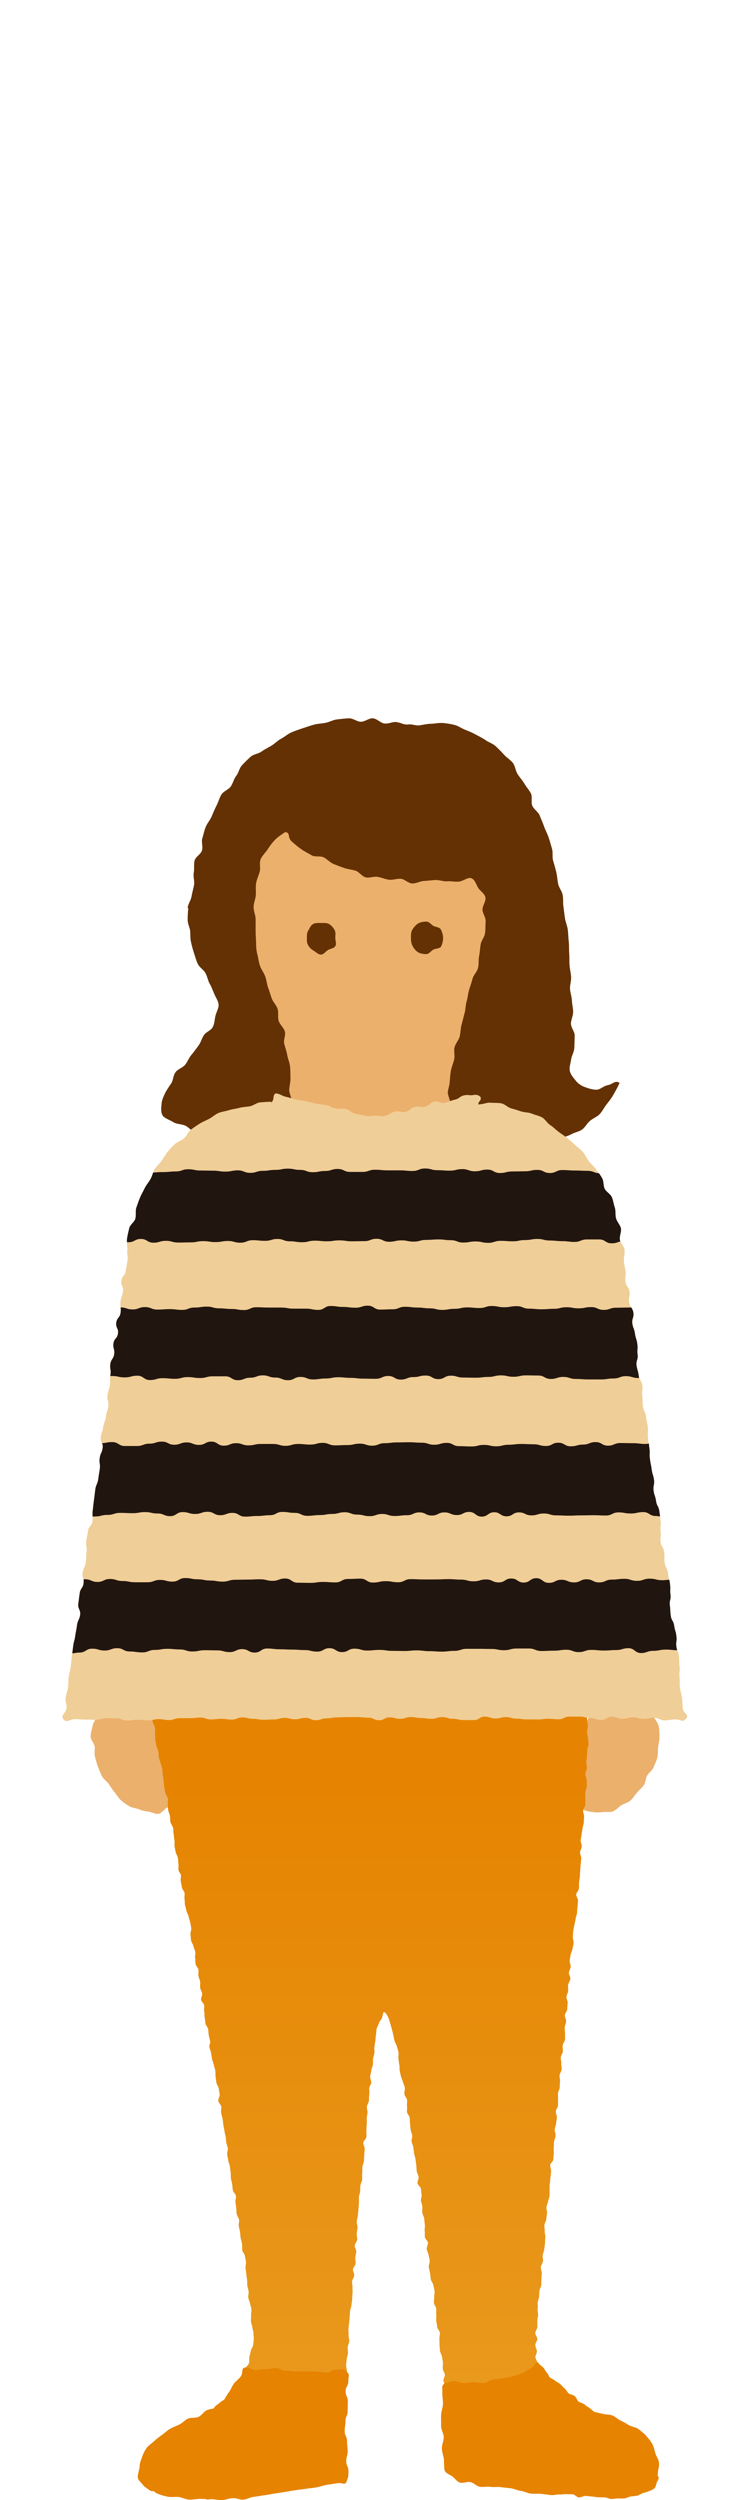
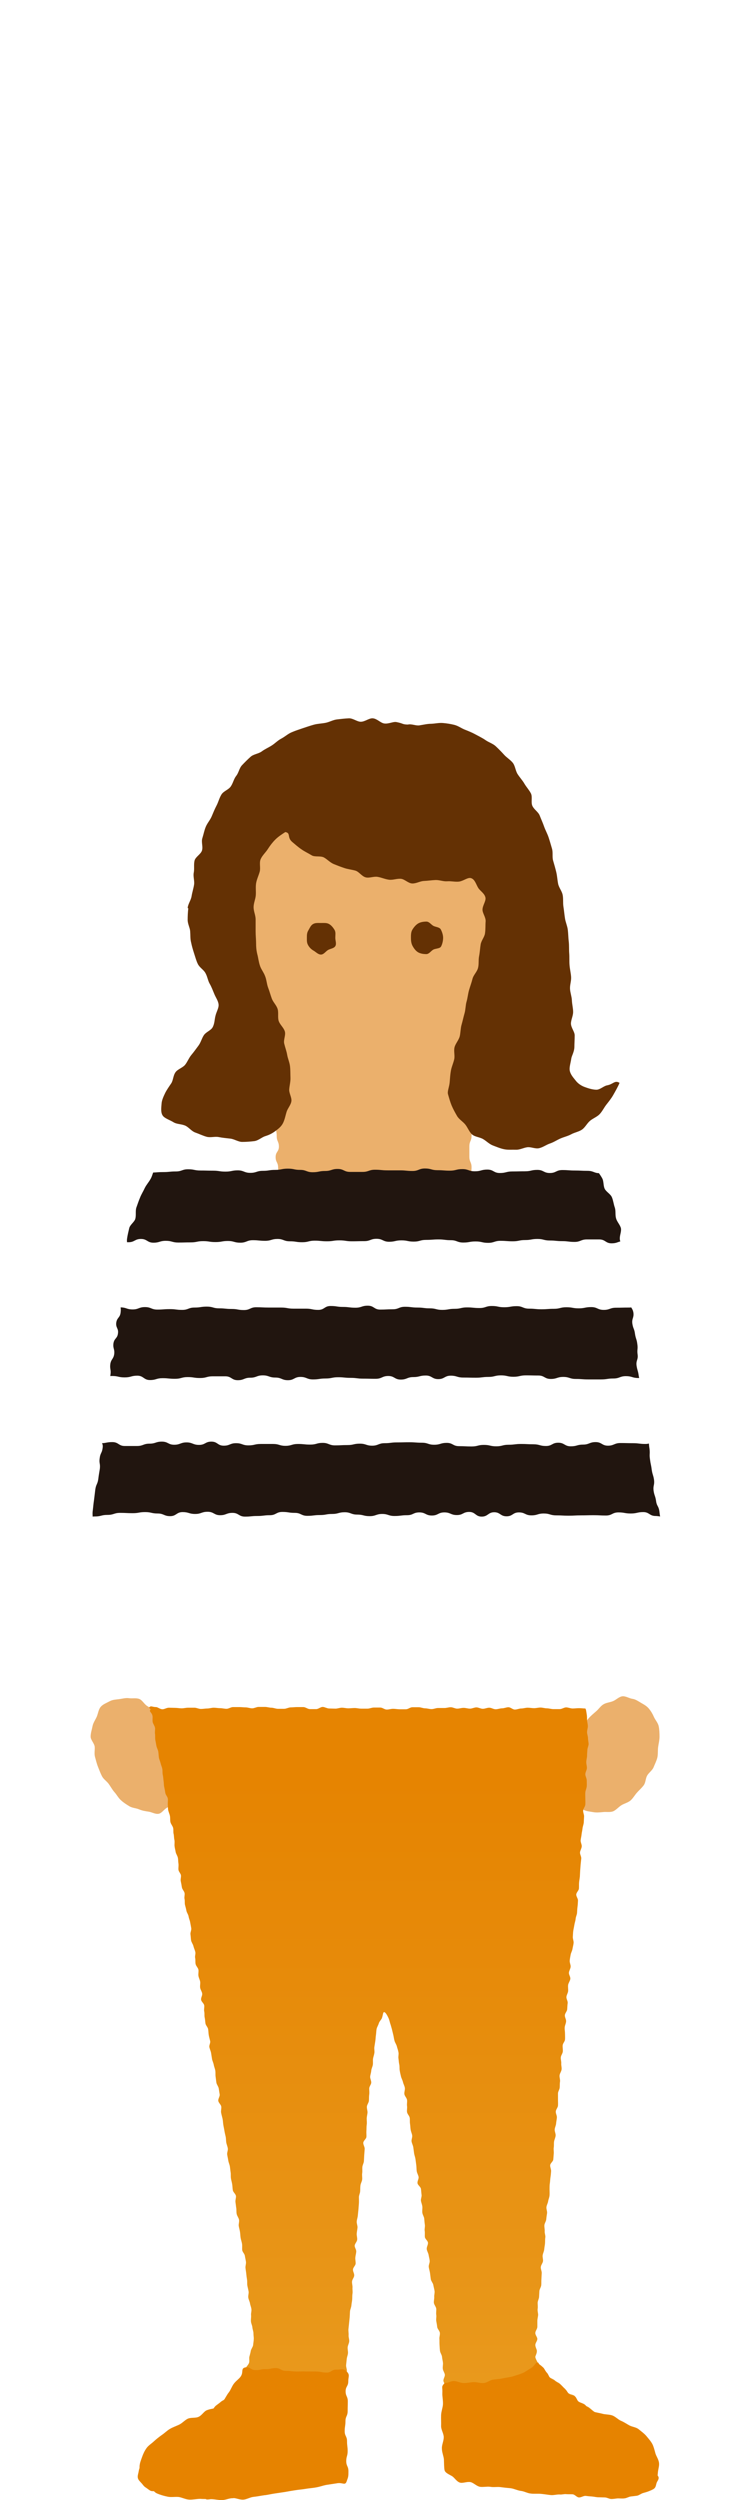
<svg xmlns="http://www.w3.org/2000/svg" id="Figures" width="48" height="160" viewBox="0 0 48 160">
  <defs>
    <style>.cls-1{fill:#fff;}.cls-2{fill:#21150f;}.cls-3{fill:#e68300;}.cls-4{fill:url(#_名称未設定グラデーション_3);}.cls-5{fill:#643104;}.cls-6{fill:#ebb06c;}.cls-7{fill:#f0ce97;}</style>
    <linearGradient id="_名称未設定グラデーション_3" x1="25.48" y1="113.92" x2="25.48" y2="156.52" gradientUnits="userSpaceOnUse">
      <stop offset="0" stop-color="#e68401" />
      <stop offset="1" stop-color="#e99b1f" />
    </linearGradient>
  </defs>
  <rect id="bgcolor" class="cls-1" width="48" height="160" />
  <g id="group">
    <g id="head">
      <path class="cls-6" d="m34.54,56.26c-.02-.23-.19-.42-.22-.64-.03-.22-.02-.45-.06-.67-.05-.22-.07-.45-.13-.66-.06-.21-.19-.39-.26-.6-.07-.21-.14-.41-.23-.61-.09-.2-.23-.36-.32-.55-.1-.19-.17-.4-.28-.58-.11-.18-.12-.46-.24-.63-.12-.17-.35-.24-.48-.4-.13-.16-.24-.34-.38-.5-.14-.15-.32-.25-.47-.39-.15-.14-.23-.38-.39-.51-.16-.13-.36-.18-.52-.3-.16-.12-.31-.26-.48-.37-.17-.11-.34-.2-.52-.29-.17-.09-.38-.08-.56-.17-.18-.08-.35-.18-.53-.25-.18-.07-.36-.15-.54-.21-.18-.06-.33-.29-.52-.34-.19-.05-.41.09-.6.04-.19-.04-.35-.24-.54-.27-.19-.03-.39-.02-.58-.04-.19-.02-.38-.04-.57-.06-.19-.02-.38-.08-.57-.09-.19,0-.39.16-.58.16s-.38-.07-.58-.06c-.19,0-.38.07-.57.09-.19.02-.39-.06-.58-.04-.19.02-.38.06-.57.09-.19.03-.37.14-.56.18-.19.04-.37.11-.56.17-.19.05-.36.14-.55.2-.19.06-.36.13-.54.2-.18.07-.39.05-.57.14-.18.08-.36.15-.53.25-.18.09-.32.26-.49.36-.17.11-.39.1-.56.22-.16.12-.24.39-.4.52-.16.13-.35.19-.5.33-.15.14-.36.21-.5.36-.14.15-.17.44-.3.6-.13.16-.34.25-.46.42-.12.17-.24.35-.35.54-.11.18-.22.37-.32.56-.1.19-.09.45-.17.65-.08.2-.32.32-.39.53-.07.21-.05.46-.11.67-.06.21-.22.39-.27.61-.05.21.06.47.03.7-.03.22-.09.43-.11.66-.02.22-.09.44-.1.67-.01.22.03.45.03.67s-.03.45-.02.67c.01.22.13.43.15.65.02.22,0,.45.02.67.03.22-.01.46.03.67.04.22.24.39.29.6.05.21,0,.46.06.67.06.21.12.43.19.63.07.21.17.4.25.6.08.2.24.36.33.55.09.2.09.45.19.64.1.19.14.43.24.61.11.18.25.34.37.52.12.18.37.23.49.39.12.17.15.43.28.6.13.16.27.32.4.47.14.15.36.2.51.34.15.14.24.36.39.49.08.07.15.16.22.25-.04.1-.1.19-.1.38,0,.34,0,.34,0,.67s0,.33,0,.67.14.34.14.67-.01.34-.01.67.03.34.03.67-.2.33-.2.67.07.33.07.67.14.34.14.67-.21.33-.21.67.16.33.16.67.08.33.08.67-.24.34-.24.67.01.33.01.67-.19.48.05.72c.23.23.38-.12.71-.12s.33,0,.66,0,.33.11.66.11.33,0,.65,0,.33.04.65.04.33,0,.65,0,.33-.19.65-.19.33.17.65.17.33-.05.65-.05.33,0,.65,0,.33,0,.65,0,.33,0,.65,0,.32-.11.65-.11.32.06.65.06.33,0,.65,0,.33-.07.65-.07.33.13.65.13.33.07.65.07.39.11.62-.13c.23-.24,0-.29-.06-.63-.06-.33.12-.36.12-.69s-.04-.34-.04-.67.06-.34.06-.67-.14-.33-.14-.67,0-.34,0-.67.14-.34.14-.67.02-.34.02-.67-.2-.33-.2-.67.1-.33.1-.67.06-.34.06-.67-.15-.33-.15-.67.04-.33.04-.67.03-.33.03-.67c0-.21-.03-.29-.06-.4.12-.03.25-.06.34-.14.15-.13.2-.42.35-.56.15-.14.29-.28.43-.43.14-.15.32-.25.46-.41.13-.16.21-.38.33-.55.12-.17.35-.24.47-.42.12-.18.09-.47.19-.66.11-.18.24-.34.34-.53.1-.19.32-.3.4-.5.09-.2.14-.42.22-.62.08-.2.06-.45.13-.66.07-.21.16-.4.22-.61.06-.21.09-.43.14-.64.05-.21.17-.41.21-.62.04-.22.1-.43.13-.65.03-.22.04-.44.06-.67.02-.22.08-.44.09-.66.01-.22.01-.45.01-.67s.05-.46.03-.68c-.01-.23-.06-.45-.08-.67Z" />
      <path class="cls-5" d="m21.46,60.02c0,.18.09.38,0,.53s-.32.16-.47.25-.27.29-.45.29-.33-.17-.47-.25-.26-.19-.35-.35-.08-.29-.08-.47,0-.32.09-.47.15-.32.3-.41.32-.07.51-.07.36-.02.51.06.27.23.36.38.05.32.05.5Z" />
      <path class="cls-5" d="m28.36,60.02c0,.18-.05.4-.13.55s-.36.12-.51.21-.26.28-.44.28-.38-.03-.53-.12-.27-.26-.35-.41-.1-.33-.1-.51,0-.37.09-.52.22-.31.37-.4.35-.12.53-.12.3.19.44.27.4.08.48.23.15.36.15.53Z" />
      <path class="cls-5" d="m12.05,58.14c-.03.25-.04.5-.04.73,0,.26.14.49.16.72.02.26,0,.5.06.72.05.25.12.48.19.7.08.24.14.48.24.68.11.23.36.36.48.57.13.22.16.48.27.68.13.22.21.45.3.66.09.23.26.45.28.69.02.22-.14.46-.2.72-.06.22-.05.49-.18.73-.11.21-.43.3-.57.52-.13.2-.19.46-.34.66s-.29.4-.45.59-.25.44-.4.63-.47.28-.61.47c-.16.21-.15.52-.28.72-.15.22-.29.42-.39.62-.12.25-.22.48-.23.69-.02.26-.07.59.1.79.14.16.44.25.68.4.2.12.49.1.74.21.22.1.39.35.64.44.23.08.47.2.72.27s.53-.03.78.02.5.07.75.1.5.21.75.21c.26,0,.53-.02.77-.05.26-.03.48-.25.71-.32.26-.08.45-.18.65-.33.2-.15.38-.29.49-.52s.15-.47.22-.7.28-.45.31-.69-.16-.51-.14-.76.09-.49.08-.74,0-.49-.03-.74-.14-.48-.18-.72-.13-.47-.19-.72.11-.54.04-.78-.31-.43-.39-.66,0-.53-.07-.77-.28-.43-.37-.66c-.09-.24-.15-.48-.24-.71-.09-.24-.1-.51-.19-.73-.09-.25-.26-.45-.33-.67-.09-.26-.11-.51-.17-.73-.07-.28-.08-.51-.08-.71,0-.23-.03-.49-.03-.77,0-.24,0-.5,0-.77,0-.25-.13-.51-.13-.77s.12-.51.14-.76-.02-.52.02-.77.16-.49.23-.74-.04-.56.06-.8.32-.43.46-.65.3-.43.48-.61.42-.34.64-.48c.37.06.09.34.45.64.16.13.35.31.59.47.18.13.42.24.65.38.2.12.54.02.77.13.21.11.38.31.62.42.22.09.45.18.69.26.23.08.48.1.72.17.23.07.41.37.66.43.23.06.52-.08.77-.03.24.04.47.15.72.18s.5-.08.75-.06.47.29.73.3.5-.15.75-.16.49-.05.74-.06.5.1.75.08.51.05.76.02c.29-.04.56-.29.77-.22.25.08.32.41.46.63.12.19.41.35.46.62.04.22-.19.5-.19.77,0,.23.22.49.2.75-.02.24,0,.5-.04.76-.03.24-.24.46-.28.72s-.05.5-.1.75,0,.51-.07.76-.29.44-.35.68-.15.48-.22.72-.09.5-.16.74-.06.51-.13.75-.12.49-.19.73-.06.51-.12.75c-.07.25-.27.46-.33.69-.06.25.03.53-.02.77-.06.26-.17.49-.21.72-.05.27-.06.52-.08.74-.02.3-.16.58-.11.77.07.25.14.5.23.72.1.24.23.47.35.68.13.22.38.36.53.55.16.2.25.47.43.63s.49.17.71.3.39.32.63.41.47.19.72.24.5.02.75.03.49-.13.73-.16.51.12.76.06.45-.22.69-.3.44-.22.67-.32.47-.15.69-.27.49-.16.69-.3.32-.4.51-.56.45-.25.62-.43.28-.42.43-.61.31-.39.43-.6.32-.56.41-.79c-.31-.19-.4.09-.8.16-.22.04-.45.29-.7.28s-.5-.09-.72-.17-.44-.22-.59-.42c-.13-.17-.33-.37-.38-.65-.03-.21.06-.47.1-.74.02-.18.19-.43.2-.74,0-.22.02-.48.02-.76,0-.23-.23-.48-.24-.75,0-.24.14-.49.14-.75,0-.24-.07-.49-.08-.75-.01-.24-.11-.49-.12-.74s.09-.5.07-.76-.08-.49-.1-.75,0-.5-.02-.75,0-.5-.03-.75-.03-.5-.06-.75-.14-.48-.18-.73-.06-.5-.1-.75,0-.51-.05-.76-.24-.46-.29-.71-.06-.5-.12-.75-.13-.49-.2-.73,0-.52-.07-.76-.14-.49-.22-.73-.21-.47-.29-.7-.19-.47-.28-.7-.37-.39-.47-.62.02-.57-.09-.79-.3-.42-.42-.63-.31-.41-.44-.62-.15-.52-.3-.71-.4-.34-.56-.52-.35-.37-.53-.54-.45-.25-.65-.39-.43-.25-.65-.37-.44-.21-.67-.3-.44-.25-.68-.31-.49-.1-.74-.12-.49.04-.75.05c-.24,0-.48.06-.74.1-.24.04-.5-.11-.75-.05-.38-.01-.26-.07-.73-.16-.21-.04-.49.13-.78.09-.23-.03-.46-.31-.73-.33-.24-.02-.5.22-.77.22-.24,0-.5-.23-.76-.22-.25.01-.5.04-.76.07s-.48.17-.74.22-.5.05-.75.12-.48.15-.72.23-.48.16-.71.26-.42.28-.65.4-.39.3-.61.44-.44.23-.64.38-.52.17-.71.34-.37.35-.55.54-.21.48-.37.68-.2.46-.35.68-.46.29-.6.52-.19.47-.31.7-.21.45-.31.69-.28.43-.38.67-.14.48-.22.73.05.53-.02.78-.42.41-.48.66,0,.52-.05.77.06.52.02.77-.12.49-.16.74-.22.48-.25.74Z" />
    </g>
    <g id="body">
      <path class="cls-6" d="m36.93,111.02c-.11.2-.33.34-.41.54s-.05.46-.11.66-.03.44-.06.66c-.03.22-.16.44-.16.65,0,.23.14.43.18.64.04.22.01.46.09.66.09.21.23.39.36.55s.31.32.5.43.41.12.63.16.41.02.63,0c.21-.03.45.03.66-.05.19-.08.34-.27.53-.39.18-.11.41-.16.58-.3.16-.14.27-.34.41-.5s.31-.3.44-.48.11-.43.22-.62.33-.33.41-.53.19-.41.24-.62.02-.46.05-.67c.03-.22.09-.44.09-.66,0-.23-.01-.46-.05-.66-.04-.22-.21-.4-.3-.59-.09-.21-.19-.38-.33-.55s-.31-.26-.5-.37-.35-.23-.56-.26-.43-.19-.65-.16c-.21.03-.39.23-.59.31-.19.08-.43.09-.62.21-.18.11-.3.31-.47.45-.16.14-.32.27-.47.44s-.23.36-.35.54-.27.33-.38.52Z" />
      <path class="cls-6" d="m11.14,111.02c.11.2.27.37.35.57s.07.45.12.65.04.44.07.65c.03.22.04.43.03.64,0,.23,0,.43-.04.64-.04.22-.1.42-.18.61-.09.21-.16.4-.29.57s-.33.23-.53.35-.32.35-.53.38-.42-.11-.64-.14c-.21-.03-.4-.06-.61-.15-.19-.08-.43-.08-.62-.2-.18-.11-.37-.23-.53-.38-.16-.14-.26-.34-.41-.51s-.24-.35-.37-.53-.33-.3-.43-.49-.18-.41-.26-.61-.13-.42-.19-.63,0-.45-.02-.66c-.03-.22-.26-.43-.26-.64,0-.23.08-.45.12-.66.04-.22.18-.41.27-.61.09-.21.11-.46.25-.63s.37-.25.57-.36.4-.11.62-.14.41-.09.63-.06c.21.03.45-.03.66.05.19.08.31.33.5.45.18.11.35.22.52.36.16.14.44.16.59.33s.18.41.3.59.22.36.33.56Z" />
      <path class="cls-4" d="m9.64,109.4c-.13.15.07.16.12.41.02.11-.01.24.01.39.02.11.12.23.15.37.02.12-.02.25,0,.39.02.12,0,.25.02.39.02.12.05.25.07.38.02.12.1.24.12.37.02.12.02.25.04.38.02.12.08.24.11.37s.09.24.11.37,0,.26.03.38.03.25.05.38.01.25.04.38.05.25.07.38.14.24.16.36-.01.26,0,.39,0,.26.03.38.09.24.11.37,0,.26.03.38.14.24.17.36,0,.26.03.38.02.25.05.38,0,.26.01.39.05.25.07.38.11.24.14.37.02.26.04.38-.01.26,0,.39.14.24.16.36-.04.26-.01.39.05.25.07.38.14.24.17.36-.03.26,0,.39,0,.26.03.38.07.25.09.37.12.24.14.37.08.25.1.37.05.25.07.38-.07.27-.05.4.02.26.04.38.12.24.15.37.09.24.12.37-.04.26-.01.39,0,.26.03.39.16.24.18.36-.02.26,0,.39.09.25.11.37-.02.26,0,.39.11.24.13.37-.09.27-.07.4.18.23.2.36-.03.26,0,.39,0,.26.03.39.03.26.05.38.15.24.17.36.02.26.04.38.06.25.09.38-.08.27-.05.4.09.25.11.37.04.26.06.38.09.25.11.37.08.25.1.38,0,.26.02.39.03.26.05.38.13.24.15.37.04.26.06.38-.11.28-.09.41.17.24.19.36-.03.27-.01.39.06.25.09.38.03.26.05.39.05.25.07.38.05.25.08.38.02.26.04.38.08.25.1.38-.06.27-.04.4.05.25.07.38.08.25.1.37.03.26.05.38,0,.26.02.39.06.25.08.38.02.26.04.38.18.24.2.36-.05.27-.03.4.03.26.05.38,0,.26.03.39.13.24.15.37-.04.27-.02.39.06.25.08.38.02.26.04.38.07.25.09.38,0,.26.01.39.15.24.17.37.05.25.07.38-.04.27-.03.39.04.26.05.38.03.26.05.38,0,.26.02.38.06.25.08.38c.02.13-.04.26-.02.39.02.13.09.25.11.37.02.13.08.25.09.37.02.13-.04.27-.02.39.01.13-.02.27-.01.39.01.14.08.26.09.37.01.14.07.27.07.38,0,.16.03.29.02.38,0,.13-.03.26-.04.39-.02.13-.13.25-.15.37-.02.13-.06.25-.09.37-.03.13.02.27-.02.39-.04.13-.16.22-.21.34-.05.12.02.29-.03.4s-.18.21-.25.32-.11.24-.19.34-.16.21-.24.31-.25.14-.34.23-.11.25-.21.34-.24.13-.34.22-.21.16-.31.24-.16.22-.26.3-.15.22-.25.31-.26.11-.35.2c-.08.07-.22.11-.34.2-.1.07-.12.25-.23.33-.1.07-.28.05-.39.12-.11.07-.21.14-.32.22s-.24.11-.35.18-.15.23-.26.31-.21.16-.31.23-.28.06-.39.14-.23.14-.33.22-.14.23-.24.32c-.1.09-.24.13-.33.22-.1.09-.11.25-.19.34-.09.1-.22.17-.28.27-.07.12-.08.25-.1.36-.03.13-.06.25-.03.37.03.11.12.2.22.3.08.08.14.2.26.28.1.06.2.16.33.22.12.05.29,0,.42.04.12.04.24.12.37.16.13.03.27.02.4.05s.26.08.39.1.27.03.41.04.27.02.41.03.26.11.4.11.27-.11.41-.11.27.13.41.13.27-.02.41-.03.27-.03.41-.04.27-.11.4-.12.28.11.42.1.26-.11.4-.12.28.06.42.05.27-.08.4-.1.27-.02.41-.03.27-.07.4-.09.27-.05.4-.07.28,0,.41-.03.26-.12.39-.15.27-.06.4-.09.3.03.42,0,.24-.16.37-.2c.14-.04.26-.1.38-.14.14-.04.3,0,.42-.04.13-.05.25-.14.36-.19.13-.06.23-.17.33-.23.13-.08.3-.11.37-.19.05-.06.12-.2.17-.38.03-.11-.04-.25,0-.4.02-.11.03-.24.05-.38.02-.12.12-.23.14-.37.02-.12-.07-.26-.05-.39.02-.12.16-.23.18-.36.02-.12.05-.25.06-.38.02-.12.06-.25.08-.38s-.14-.27-.12-.4.16-.24.17-.37.02-.25.03-.38.07-.25.08-.38-.13-.27-.11-.4.15-.24.16-.37.04-.25.06-.38,0-.26.02-.38.05-.25.06-.38-.06-.26-.05-.39.03-.25.04-.38.07-.25.08-.38-.03-.26-.02-.38.09-.25.1-.38-.05-.26-.04-.39-.02-.26-.01-.39.03-.25.04-.38.03-.25.04-.38.01-.26.02-.38.08-.25.09-.38.04-.25.05-.38,0-.26.02-.38-.01-.26,0-.38-.04-.26-.03-.39.13-.25.14-.38-.09-.26-.08-.39.16-.25.17-.37-.03-.26-.02-.39.05-.25.06-.38-.11-.27-.1-.39.15-.25.16-.38-.04-.26-.03-.39.04-.26.05-.38-.06-.26-.05-.39.06-.25.07-.38.03-.26.04-.39.02-.26.03-.39,0-.26,0-.39.07-.25.08-.38,0-.26.02-.39.1-.25.11-.38-.02-.26,0-.39,0-.26.01-.39.09-.25.1-.38.01-.26.02-.39.02-.26.03-.39-.1-.27-.09-.4.19-.25.2-.37-.01-.26,0-.39,0-.26.02-.39,0-.26,0-.39.04-.26.05-.38-.05-.26-.04-.39.12-.25.13-.38,0-.26.02-.39,0-.26,0-.39.12-.25.13-.37-.08-.27-.07-.39.06-.25.07-.38.08-.25.1-.37,0-.26.01-.38c.02-.13.07-.25.09-.38.02-.13-.02-.26,0-.39.02-.13.04-.26.06-.38.02-.13.02-.26.04-.38.02-.13.02-.27.04-.38.03-.14.11-.25.14-.36.04-.14.16-.24.2-.34.07-.19.07-.39.14-.39.08,0,.18.16.27.35.05.1.08.22.12.37.04.11.07.23.11.37.03.12.06.24.09.37.03.12.04.25.08.38.03.12.12.23.15.36.03.12.08.24.1.37.03.12-.02.26,0,.39s.02.25.05.38.01.26.03.39.05.25.08.38.1.24.13.37.1.24.12.37-.05.27-.03.4.15.24.17.37-.02.26,0,.39-.02.26,0,.39.15.24.17.36,0,.26.02.38.02.25.04.38.08.25.1.37-.06.27-.04.39.09.25.11.37.03.25.05.38.07.25.09.38.03.25.05.38.01.26.03.39.1.25.12.37-.09.27-.07.4.2.23.22.36.02.26.04.38-.06.27-.04.39.08.25.09.38-.02.26,0,.39.11.25.12.37.02.26.04.39-.03.26-.01.39,0,.26.01.39.19.24.2.37-.09.27-.08.4.1.25.12.38.06.25.07.38-.08.27-.06.4.06.25.08.38.03.26.05.39.14.25.16.37.06.25.08.38-.03.27-.02.39-.04.27-.02.39.14.25.15.37-.02.26,0,.39-.02.26,0,.39.05.26.06.38.15.24.17.37-.04.27-.03.39,0,.26.01.39.01.26.03.39.12.25.13.38.05.26.06.38-.03.26-.01.39.12.25.13.37-.11.27-.09.4.15.24.17.37.01.26.03.38-.04.27-.03.39.15.24.17.37c.02.13.03.26.04.38.02.13-.04.27-.02.39.02.13.11.25.12.37.02.13-.02.27,0,.39.02.14.08.26.1.38.02.14.03.26.05.38.02.14.02.27.04.38.03.17.01.31.03.38.03.11.1.23.21.35.08.09.19.18.3.27.1.07.24.12.36.19.11.07.23.12.36.18.12.06.23.12.36.18.12.05.23.15.36.2.12.05.27.05.4.1s.27.04.41.08.22.17.36.21.26.07.39.11.24.15.37.18.3-.04.43,0,.26.1.39.13.25.11.39.14.29-.02.42.01.25.13.39.16.29-.04.43-.02.25.14.39.17.29-.05.42-.03.28,0,.41.02.26.18.39.2.29-.11.43-.1.28.03.41.04.27.04.41.05.28.01.41.01.28.1.41.1.28-.03.41-.03.28,0,.42-.01c.14-.01.27-.11.4-.12.14-.02.28-.02.41-.05.14-.03.25-.13.38-.17.14-.04.27-.07.38-.12.14-.06.26-.1.35-.18.11-.1.11-.22.14-.33s.16-.24.13-.37c-.02-.11-.13-.22-.19-.35-.05-.11-.15-.2-.23-.31-.07-.1-.11-.22-.2-.33-.08-.1-.13-.22-.22-.32-.08-.09-.24-.13-.34-.23-.09-.09-.1-.25-.2-.35s-.29-.08-.39-.17-.19-.18-.29-.27-.18-.18-.28-.27-.12-.25-.22-.34-.2-.17-.3-.25-.26-.1-.36-.19-.2-.17-.31-.25-.23-.14-.33-.22-.14-.24-.25-.32-.2-.17-.31-.25-.26-.11-.36-.19-.24-.13-.34-.22-.12-.26-.23-.34-.29-.08-.39-.17-.15-.23-.25-.31-.18-.19-.28-.28-.24-.13-.33-.22c-.1-.09-.26-.13-.35-.21-.1-.1-.13-.24-.22-.33-.09-.1-.14-.23-.22-.32-.09-.11-.24-.17-.3-.27-.07-.13-.14-.25-.16-.36-.01-.07.1-.21.1-.39,0-.11-.1-.24-.1-.39,0-.12.12-.24.13-.38,0-.12-.14-.26-.13-.39,0-.12.12-.24.13-.38,0-.12,0-.25,0-.39,0-.12.04-.25.05-.38,0-.12-.05-.26-.03-.39s0-.25,0-.38.08-.25.09-.38.01-.25.02-.38.11-.25.12-.38,0-.25.01-.38.01-.25.02-.38-.07-.26-.06-.39.12-.25.14-.37-.04-.26-.02-.39.09-.25.1-.38.04-.25.05-.38,0-.26.02-.38-.05-.26-.04-.39-.03-.26-.02-.39.11-.25.12-.38.03-.25.05-.38-.05-.26-.04-.39.09-.25.11-.38.08-.25.09-.38,0-.26,0-.39,0-.26.02-.39.02-.26.04-.38.03-.25.04-.38-.07-.26-.06-.39.19-.24.2-.37.02-.25.03-.38-.02-.26,0-.39,0-.26.02-.38.09-.25.1-.38-.07-.26-.06-.39.08-.25.09-.38.04-.25.05-.38-.08-.26-.07-.39.13-.25.14-.37,0-.26,0-.39,0-.26,0-.39.1-.25.11-.38,0-.26.02-.38-.04-.26-.03-.39.11-.25.13-.38-.03-.26-.02-.39-.04-.26-.03-.39.12-.25.13-.38-.02-.26-.01-.39.14-.25.15-.37,0-.26,0-.39-.03-.26-.02-.39.08-.25.09-.38-.09-.27-.08-.4.14-.25.15-.38.01-.26.03-.39-.09-.27-.08-.4.1-.25.11-.38-.02-.26,0-.39.12-.25.14-.38-.1-.27-.09-.4.1-.25.11-.38-.07-.26-.06-.39.04-.26.06-.38.1-.25.12-.38.06-.25.07-.38-.06-.26-.05-.39.01-.26.03-.39.05-.25.07-.38.07-.25.08-.38.08-.25.09-.38.01-.26.03-.39.02-.26.03-.39-.12-.27-.11-.4.16-.25.17-.37,0-.26.01-.39.04-.26.05-.38.01-.26.02-.39.02-.26.03-.39.03-.26.04-.38-.09-.27-.08-.39.1-.25.11-.38-.08-.27-.07-.39.05-.26.06-.38.05-.26.06-.38.07-.25.08-.38.01-.26.02-.38-.07-.26-.06-.39.13-.25.14-.38,0-.26,0-.39-.01-.26,0-.39.08-.26.09-.38,0-.26,0-.39-.09-.26-.09-.39.09-.26.1-.38-.04-.26-.04-.39.04-.26.05-.38c0-.13.01-.26.02-.39,0-.13.07-.26.08-.38,0-.13-.04-.26-.04-.39,0-.13-.06-.26-.06-.38,0-.14.05-.26.05-.38,0-.14-.04-.27-.05-.38,0-.15,0-.27-.02-.38-.03-.19-.04-.32-.09-.38-.12,0-.26-.02-.41-.02-.13,0-.26.02-.41.02-.13,0-.27-.07-.41-.07-.13,0-.27.11-.41.11-.13,0-.27,0-.41,0-.13,0-.27-.05-.41-.05s-.27-.05-.41-.05-.27.04-.41.04-.27-.03-.41-.03-.27.05-.41.05-.27.07-.41.07-.27-.15-.41-.15-.27.07-.41.07-.27.06-.41.06-.27-.1-.41-.1-.27.07-.41.07-.27-.09-.41-.09-.27.08-.41.08-.27-.05-.41-.05-.27.05-.41.05-.27-.09-.41-.09-.27.05-.41.05-.27,0-.41,0-.27.07-.41.07-.27-.05-.41-.05-.27-.07-.41-.07-.27,0-.41,0-.27.13-.41.13-.27,0-.41,0-.27-.03-.41-.03-.27.05-.41.05-.27-.13-.41-.13-.27,0-.41,0-.27.07-.41.07-.27,0-.41,0-.28-.04-.41-.04-.28.02-.41.02-.28-.04-.41-.04-.28.06-.41.06-.28-.01-.41-.01-.28-.1-.41-.1-.28.14-.41.14-.28,0-.41,0-.28-.13-.41-.13-.28,0-.41,0-.28.02-.41.02-.28.09-.41.09-.28,0-.41,0-.28-.07-.41-.07-.28-.05-.41-.05-.28,0-.41,0-.28.09-.41.09-.28-.06-.41-.06-.28-.02-.41-.02-.28,0-.41,0-.28.11-.41.11-.28-.04-.41-.04-.28-.03-.41-.03-.28.05-.41.05-.28.03-.41.03c-.14,0-.28-.08-.41-.08-.14,0-.28,0-.41,0-.14,0-.28.04-.41.04-.14,0-.28-.03-.41-.03-.14,0-.28-.01-.41-.01-.15,0-.28.1-.41.1-.16,0-.3-.14-.41-.14-.26,0-.32-.12-.45.03Z" />
-       <path class="cls-7" d="m39.98,79.99c-.03-.23-.27-.42-.31-.65s.11-.49.06-.71-.25-.41-.31-.63,0-.48-.08-.69-.1-.46-.19-.67-.36-.34-.46-.55-.06-.49-.17-.69-.26-.38-.38-.57-.32-.34-.46-.52-.22-.41-.37-.58-.35-.3-.51-.46-.35-.3-.52-.45-.37-.26-.55-.4-.34-.31-.53-.43-.31-.37-.51-.48-.44-.15-.65-.24-.46-.07-.68-.14-.43-.14-.65-.2-.41-.28-.63-.32-.46-.02-.69-.04-.45.1-.68.1c-.03,0-.09.04-.09.01-.03-.19.17-.21.15-.41-.01-.15-.28-.23-.42-.2-.32.07-.34-.04-.65.03s-.28.21-.6.28-.3.12-.62.19-.36-.14-.68-.07-.28.25-.59.32-.34-.05-.66.02-.28.24-.6.31-.35-.08-.67-.01-.29.19-.61.26-.33,0-.66,0-.34.07-.65,0-.32-.06-.63-.13-.28-.23-.6-.3-.34.04-.65-.03-.3-.15-.61-.22-.33-.02-.64-.09-.32-.08-.63-.15-.32-.04-.64-.11-.31-.1-.63-.17-.3-.15-.62-.22c-.15-.03-.2.14-.21.29-.01.2-.11.19-.14.38,0,.03.03-.14,0-.14-.23,0-.48.02-.71.04s-.43.21-.66.25-.45.04-.67.1-.45.08-.67.15-.46.09-.67.18-.38.26-.59.37-.42.19-.61.31-.39.25-.57.39-.26.4-.43.55-.42.21-.59.37-.32.32-.47.5-.25.39-.38.57-.32.34-.44.53-.16.44-.27.64-.27.37-.37.58-.22.4-.31.61-.16.43-.23.65,0,.47-.06.7-.34.38-.39.61-.11.45-.15.68.05.47.03.7c-.04.33.06.35.01.68s-.06.33-.11.66-.24.31-.28.64.15.36.1.69-.12.32-.16.66.06.35.01.68-.23.31-.28.64.15.36.11.69-.25.31-.29.64.09.35.04.68-.2.31-.24.64.06.35.01.68,0,.34-.04.67-.11.32-.15.66.09.35.05.69-.11.33-.15.66-.12.32-.17.66-.11.32-.16.66.17.36.12.69-.15.32-.19.65.05.35,0,.68-.05.33-.1.67-.14.32-.19.66-.04.33-.09.67-.03.34-.08.67.04.34,0,.68-.25.31-.29.64-.07.33-.11.66.07.35.02.68,0,.34-.05.67-.15.32-.2.65.09.35.05.68-.21.31-.25.64-.04.33-.08.67.16.36.12.7-.15.32-.2.65-.06.33-.11.67-.09.33-.14.66-.04.34-.08.67-.03.34-.07.67-.09.33-.13.66,0,.34-.05.68-.1.33-.15.66.1.36.05.69-.41.45-.18.7.38-.02.72-.02.34.03.67.03.34.01.67.01.34-.1.67-.1.34.01.67.01.34.14.67.14.34-.05.67-.05.34.04.67.04.34-.08.67-.08.34.06.67.06.34-.12.67-.12.34,0,.67,0,.34-.04.67-.04.34.12.67.12.34-.04.67-.04.34.05.67.05.34-.14.67-.14.34.09.67.09.34.06.68.06.34-.02.68-.02.34-.1.67-.1.34.09.67.09.34-.09.67-.09.34.15.67.15.34-.12.67-.12.34-.06.67-.06.34-.02.67-.02.34,0,.67,0,.34.04.68.04.34.16.68.16.34-.18.68-.18.34.09.67.09.34-.11.67-.11.34.06.67.06.34.05.67.05.34-.11.68-.11.34.11.68.11.34.08.68.08.34,0,.68,0,.34-.22.68-.22.34.12.68.12.34-.09.68-.09.34.1.68.1.34.05.68.05.34,0,.68,0,.34-.04.67-.04.34.03.67.03.34-.17.67-.17.34,0,.68,0,.34.09.68.09.34.12.68.12.34-.2.68-.2.34.13.68.13.34-.1.68-.1.34.11.68.11.34-.07.68-.07.34.16.68.16.34-.06.68-.06.46.21.68-.05-.17-.32-.21-.65,0-.34-.05-.67-.08-.33-.13-.66.01-.34-.03-.67.04-.34,0-.68,0-.34-.04-.67-.15-.32-.19-.65.05-.35,0-.68-.1-.33-.14-.66-.18-.31-.22-.65,0-.34-.05-.67.08-.35.04-.68.02-.34-.03-.67-.07-.33-.11-.66-.17-.32-.21-.65.01-.34-.03-.68-.18-.31-.23-.65.05-.35,0-.68.04-.34,0-.68-.06-.33-.1-.66-.16-.32-.21-.65-.11-.33-.16-.66.07-.35.02-.68-.1-.33-.15-.66-.07-.33-.11-.66.01-.34-.03-.67-.03-.34-.07-.67.03-.34-.01-.68-.07-.33-.11-.66-.15-.32-.2-.65,0-.34-.04-.67.04-.34,0-.68-.19-.31-.23-.65-.09-.33-.14-.66.11-.36.06-.69.03-.34-.01-.68-.11-.33-.15-.66-.12-.32-.17-.66.11-.36.06-.69-.22-.31-.27-.64.07-.35.03-.68-.22-.31-.26-.65.05-.35,0-.69-.09-.34-.1-.67.08-.35.03-.69Z" />
      <path class="cls-2" d="m39.67,79.34s.02.08.03.11c-.18.04-.26.12-.56.12-.39,0-.39-.25-.79-.25s-.4,0-.79,0-.4.16-.79.16-.4-.05-.79-.05-.4-.04-.79-.04-.4-.1-.79-.1-.4.07-.79.07-.4.08-.79.08-.4-.03-.79-.03-.4.13-.79.13-.4-.09-.8-.09-.39.07-.79.07-.4-.15-.79-.15-.4-.05-.79-.05-.4.03-.8.03-.39.11-.79.11-.39-.08-.79-.08-.4.09-.79.09-.4-.19-.8-.19-.39.15-.79.15-.4.01-.79.01-.4-.06-.8-.06-.39.06-.79.06-.4-.04-.79-.04-.4.1-.8.1-.39-.06-.79-.06-.4-.15-.79-.15-.4.12-.79.12-.4-.04-.79-.04-.4.16-.8.16-.4-.11-.79-.11-.4.07-.8.07-.39-.06-.79-.06-.4.08-.8.08-.4.01-.79.01-.4-.11-.8-.11-.39.12-.79.12-.4-.24-.8-.24-.4.21-.8.21c-.03,0-.06,0-.09,0-.01-.08-.01-.15,0-.22.03-.23.09-.46.14-.68.05-.22.33-.39.39-.6.06-.23,0-.49.06-.7.08-.22.15-.44.24-.65.08-.21.21-.41.3-.61.1-.21.26-.38.37-.58.08-.13.12-.28.17-.42.26-.01.31-.03.65-.03.4,0,.4-.04.8-.04s.39-.14.79-.14.4.08.79.08.4.01.8.01.4.06.8.06.4-.08.79-.08.4.16.8.16.4-.13.8-.13.4-.06.8-.06.4-.08.8-.08.39.08.79.08.4.15.8.15.4-.08.8-.08.4-.13.8-.13.4.19.8.19h.79c.4,0,.4-.14.8-.14s.4.04.8.04h.8c.4,0,.4.04.8.04s.4-.16.8-.16.4.11.8.11.4.03.79.03.4-.1.8-.1.4.14.8.14.4-.11.8-.11.4.22.8.22.4-.1.8-.1.4-.01.8-.01.4-.09.8-.09.4.2.8.2.4-.19.8-.19.4.03.8.03.4.02.8.02.41.14.74.15c.07.1.14.2.2.31.12.2.07.48.17.69.1.2.37.33.46.54.09.21.11.45.19.67.07.22.01.47.08.69.06.22.26.41.31.63.04.22-.1.48-.07.71Z" />
      <path class="cls-2" d="m40.92,88.19h-.06c-.4,0-.4-.12-.8-.12s-.4.15-.8.15-.4.06-.81.06h-.8c-.4,0-.4-.03-.8-.03s-.4-.13-.8-.13-.4.13-.8.13-.4-.22-.79-.22-.4-.01-.8-.01-.4.09-.8.09-.4-.09-.8-.09-.4.1-.8.1-.4.05-.8.05-.4-.01-.81-.01-.4-.12-.8-.12-.4.22-.8.22-.4-.23-.8-.23-.4.1-.8.1-.4.16-.8.16-.4-.23-.8-.23-.4.18-.81.18-.4-.01-.8-.01-.4-.05-.8-.05-.4-.04-.8-.04-.4.08-.8.08-.41.06-.81.06-.4-.16-.8-.16-.4.21-.8.21-.4-.17-.81-.17-.4-.14-.8-.14-.4.15-.8.15-.4.16-.8.16-.4-.25-.8-.25h-.8c-.4,0-.4.11-.81.11s-.4-.06-.8-.06-.4.11-.81.11-.4-.04-.8-.04-.4.12-.8.12-.41-.28-.81-.28-.4.11-.81.11-.4-.09-.81-.09c-.04,0-.08,0-.11.01,0-.03.01-.06.01-.09.05-.33-.05-.35-.01-.68.05-.33.2-.31.25-.64.04-.33-.09-.35-.05-.68.05-.34.25-.31.29-.64.05-.33-.15-.36-.11-.69.05-.34.24-.31.28-.65.02-.16.01-.24,0-.33.37,0,.38.13.77.13s.39-.15.79-.15.4.16.79.16.4-.03.8-.03.39.05.79.05.39-.15.79-.15.39-.06.79-.06.39.11.79.11.39.04.79.04.39.07.79.07.4-.18.79-.18.4.02.8.02h.79c.4,0,.4.07.79.07h.8c.39,0,.39.08.79.08s.39-.25.79-.25.4.06.79.06.4.05.8.05.39-.13.79-.13.4.25.79.25.4-.02.8-.02.39-.16.79-.16.4.05.8.05.39.05.79.05.4.1.79.1.4-.07.8-.07.4-.09.79-.09.4.04.8.04.39-.13.79-.13.39.08.79.08.4-.07.8-.07.39.16.79.16.4.04.79.04.4-.03.8-.03.4-.1.8-.1.4.07.79.07.4-.08.8-.08.4.18.8.18.39-.14.79-.14.4-.01.81-.01c.06,0,.11,0,.16-.01h0c.05.09.11.16.14.34.04.34-.11.36-.07.69.05.34.13.33.17.66.05.33.11.33.15.66.05.33-.03.34.02.68.04.33-.11.35-.07.69.05.33.1.33.14.66.01.06.02.1.03.14Z" />
      <path class="cls-2" d="m42.25,97.05c-.09-.01-.18-.03-.29-.03-.4,0-.4-.25-.79-.25s-.4.09-.8.09-.39-.07-.79-.07-.4.2-.8.2-.39-.02-.79-.02-.4.01-.8.01-.4.02-.8.02-.39-.02-.79-.02-.4-.12-.8-.12-.39.12-.79.12-.4-.19-.8-.19-.39.25-.79.25-.4-.26-.79-.26-.4.28-.8.28-.4-.3-.8-.3-.39.2-.79.2-.4-.17-.8-.17-.4.2-.8.2-.4-.2-.8-.2-.39.18-.79.18-.4.05-.8.05-.4-.13-.79-.13-.4.14-.8.14-.4-.1-.8-.1-.4-.15-.8-.15-.4.11-.8.11-.39.07-.79.07-.4.05-.8.05-.4-.19-.8-.19-.4-.06-.8-.06-.4.21-.8.21-.4.05-.8.05-.39.04-.79.04-.4-.24-.8-.24-.4.15-.79.15-.4-.22-.8-.22-.4.14-.8.14-.4-.12-.8-.12-.4.26-.8.26-.4-.17-.8-.17-.4-.09-.8-.09-.4.07-.8.07-.4-.02-.8-.02-.4.13-.81.13-.4.1-.8.1c-.05,0-.1,0-.15.01,0-.12-.02-.2.01-.41.04-.33.03-.33.08-.67q.04-.33.08-.66c.05-.34.14-.32.19-.66.04-.33.05-.33.1-.66.04-.34-.06-.35-.01-.68.04-.34.15-.32.19-.66.02-.14,0-.22-.04-.3.28-.01.31-.07.66-.07.4,0,.4.25.79.25h.79c.4,0,.4-.15.8-.15s.39-.13.79-.13.4.2.79.2.4-.15.79-.15.4.16.8.16.39-.21.79-.21.39.26.79.26.39-.16.79-.16.39.14.79.14.39-.09.79-.09h.79c.4,0,.4.12.79.12s.4-.12.8-.12.39.04.79.04.4-.11.79-.11.4.16.79.16.4-.02.8-.02.39-.09.79-.09.4.13.79.13.4-.16.8-.16.39-.05.79-.05.4-.01.79-.01.4.03.8.03.39.13.79.13.4-.12.8-.12.39.21.79.21.4.02.8.02.39-.1.79-.1.4.09.79.09.4-.1.79-.1.4-.05.8-.05.39.02.79.02.4.11.8.11.39-.21.79-.21.4.23.8.23.4-.11.79-.11.4-.16.8-.16.4.23.79.23.4-.17.8-.17.4.01.8.01.4.05.8.05c.09,0,.16-.01.22-.03.01.08.01.17.04.34.04.33-.02.34.03.67.04.33.07.33.11.66.05.34.1.33.15.66.04.34-.07.35-.03.69.05.33.11.32.16.66.04.33.16.31.21.65.02.17.03.25.05.34Z" />
-       <path class="cls-2" d="m43.34,105.61c-.33,0-.35-.04-.73-.04-.4,0-.4.08-.8.08s-.4.14-.79.14-.4-.31-.8-.31-.39.12-.79.12-.4.03-.79.03-.4-.04-.8-.04-.4.14-.8.14-.4-.15-.79-.15-.4.06-.8.06-.4.02-.8.02-.4-.16-.8-.16h-.79c-.4,0-.4.11-.8.11s-.4-.08-.79-.08-.4-.01-.8-.01h-.79c-.4,0-.4.13-.8.13s-.4.05-.8.05-.4-.03-.8-.03-.4-.05-.8-.05-.4.04-.8.04-.39-.01-.79-.01-.4-.06-.8-.06-.4.04-.8.04-.4-.12-.8-.12-.4.22-.8.22-.4-.25-.8-.25-.39.22-.79.22-.4-.1-.8-.1-.4-.03-.8-.03-.4-.02-.8-.02-.4-.05-.8-.05-.4.26-.8.26-.4-.22-.8-.22-.4.19-.8.19-.4-.11-.79-.11-.4-.01-.8-.01-.4.08-.8.08-.4-.13-.8-.13-.4-.04-.8-.04-.4.07-.8.07-.41.16-.81.16-.4-.06-.8-.06-.4-.21-.8-.21-.4.15-.8.15-.4-.12-.8-.12-.41.25-.81.25c-.2,0-.34.05-.46.05.02-.17.02-.23.06-.49.04-.33.09-.32.13-.66.05-.33.07-.33.11-.66.05-.34.15-.32.2-.66.04-.33-.16-.36-.12-.7.05-.33.04-.33.09-.66.04-.34.2-.31.25-.65.01-.12.01-.2,0-.26h.1c.39,0,.39.17.79.17s.4-.19.8-.19.4.13.8.13.4.08.8.08h.8c.4,0,.4-.15.8-.15s.4.11.8.11.41-.23.81-.23.4.08.8.08.4.08.8.08.4.07.8.07.4-.12.8-.12.4-.01.8-.01.4-.02.8-.02.4.1.8.1.4-.15.8-.15.41.27.81.27.4.01.8.01.4-.06.81-.06.4.03.8.03.4-.22.8-.22.4-.02.8-.02.4.25.8.25.41-.09.81-.09.4.07.8.07.4-.2.81-.2.4.02.8.02.4,0,.8,0,.41-.02.81-.02.4.03.8.03.4.11.81.11.4-.12.8-.12.4.19.81.19.4-.25.8-.25.4.26.8.26.4-.28.8-.28.4.3.81.3.4-.2.8-.2.4.17.81.17.4-.2.8-.2.41.2.81.2.4-.18.81-.18.4-.05.8-.05.4.13.81.13.4-.14.81-.14.4.1.81.1c.24,0,.34-.04.45-.02.01.06.03.14.04.27.05.33-.01.34.03.67.05.33-.08.35-.04.68.05.33.01.34.06.67.04.33.18.32.22.65.05.33.1.32.14.66.05.33-.05.34,0,.67.01.11.03.18.06.24Z" />
      <path class="cls-3" d="m42.08,158.41s.06.08.07.13c.03.14-.1.26-.13.37-.04.12-.04.24-.14.34-.09.08-.21.12-.35.18-.12.05-.25.08-.38.12s-.24.14-.38.17c-.13.02-.27.03-.41.05-.13.02-.26.11-.4.12-.14.02-.28,0-.42,0-.13.01-.27.04-.41.04s-.28-.1-.42-.1c-.13,0-.27-.01-.41-.01-.13,0-.27-.04-.41-.05s-.27-.02-.41-.04c-.14-.01-.29.11-.43.1-.14-.01-.25-.18-.39-.2-.14-.01-.28,0-.42-.01-.13-.02-.28.04-.42.02-.01,0-.03,0-.04,0-.16,0-.34.05-.51.04-.21-.02-.43-.06-.65-.08-.21-.02-.44.01-.66-.02-.21-.02-.42-.15-.64-.17-.21-.03-.42-.14-.64-.17-.21-.02-.43-.04-.64-.07-.22-.03-.45.02-.66-.02-.22-.03-.45.03-.66,0-.22-.04-.4-.25-.6-.3-.23-.05-.5.09-.69.03-.23-.08-.36-.35-.53-.43-.25-.14-.41-.21-.45-.37-.03-.17-.03-.41-.04-.69-.02-.21-.13-.45-.13-.7-.01-.23.12-.47.12-.71s-.17-.47-.17-.71c.01-.24-.01-.48,0-.71.01-.24.11-.48.12-.7.01-.26-.05-.5-.04-.71.02-.4-.08-.39.12-.61,0-.01.02-.02.03-.04.22.02.38-.12.59-.12.22.01.42.13.63.13s.43-.05.63-.06c.22-.01.44.08.64.06.22-.02.41-.19.61-.22.22-.03.43-.04.62-.08.22-.05.43-.07.62-.12.22-.07.42-.13.6-.2.23-.09.39-.23.54-.31.34-.19.29-.41.51-.38.01.03.03.06.05.09.01.02.03.04.05.06h.01c.07.07.17.12.24.2.07.1.12.22.22.32.08.09.11.24.21.33.09.09.25.13.35.22.09.08.23.13.33.22.1.08.18.19.28.28.1.08.14.22.24.31.1.08.29.08.39.16.09.08.12.24.21.32.14.06.29.1.4.18.05.04.1.1.15.17h.01c.06.02.11.05.15.09.09.06.16.13.24.19h.01c.17.06.36.08.55.13.2.06.43.04.64.11.2.07.36.25.55.34.2.08.37.2.55.3.19.1.43.11.6.25.16.13.34.26.48.42.13.16.28.32.39.52.09.18.14.39.2.61.06.19.21.39.23.62.02.19-.07.42-.08.65,0,.04,0,.08-.02.12h0Z" />
      <path class="cls-3" d="m22.16,157.51c0,.32.14.32.14.64s0,.34-.11.64c-.11.32-.25.05-.66.14-.19.03-.41.06-.66.1-.2.04-.41.12-.65.16-.21.04-.43.05-.66.09-.22.04-.44.05-.67.09-.21.03-.43.07-.65.11-.22.03-.45.07-.67.1-.22.03-.44.09-.66.11-.22.03-.45.08-.66.1-.23.02-.45.16-.66.18-.22.02-.44-.09-.64-.1-.01.01-.03.01-.04.01h-.04c-.21,0-.42.11-.65.12s-.46-.06-.7-.06h-.04c-.07.01-.14.02-.2.02-.04,0-.08,0-.12-.03-.11,0-.23,0-.34-.01-.24,0-.47.06-.7.05-.24-.01-.47-.14-.69-.17-.24-.02-.5.03-.71-.02-.24-.05-.48-.12-.68-.21-.07-.03-.13-.08-.19-.14-.07,0-.14,0-.2-.02-.13-.06-.23-.16-.33-.22-.13-.08-.19-.2-.27-.28-.09-.1-.19-.19-.22-.3-.04-.12,0-.24.03-.37.02-.09.03-.19.07-.29v-.07c0-.22.09-.43.16-.63.07-.2.16-.4.29-.58.12-.17.31-.28.48-.44.15-.14.32-.27.5-.4.18-.12.33-.28.52-.39.19-.11.4-.18.59-.27.2-.1.36-.29.55-.38.21-.09.48-.03.67-.11.22-.09.35-.34.52-.42.16-.07.33-.1.45-.12h.01c.04-.06.08-.11.13-.15.1-.08.21-.15.31-.24.06-.05.13-.09.2-.13.12-.15.2-.35.34-.52.12-.16.19-.38.31-.54.13-.18.32-.3.43-.45.22-.29,0-.53.3-.6.03-.01.05-.01.07-.01.26-.02.3.18.59.18.32.01.33-.07.65-.06s.33-.07.65-.07c.32.01.32.17.64.18.32,0,.32.03.65.04.32.01.32-.02.64,0,.33,0,.33,0,.65,0,.33.01.32.06.65.07s.33-.2.66-.19c.32.01.41-.11.64.12h.01c.22.22.1.31.1.63s-.17.32-.17.64.14.32.14.64-.01.31-.01.63-.14.32-.14.64-.05.32-.05.64.15.32.15.64.04.32.04.64-.09.32-.09.64Z" />
    </g>
  </g>
</svg>